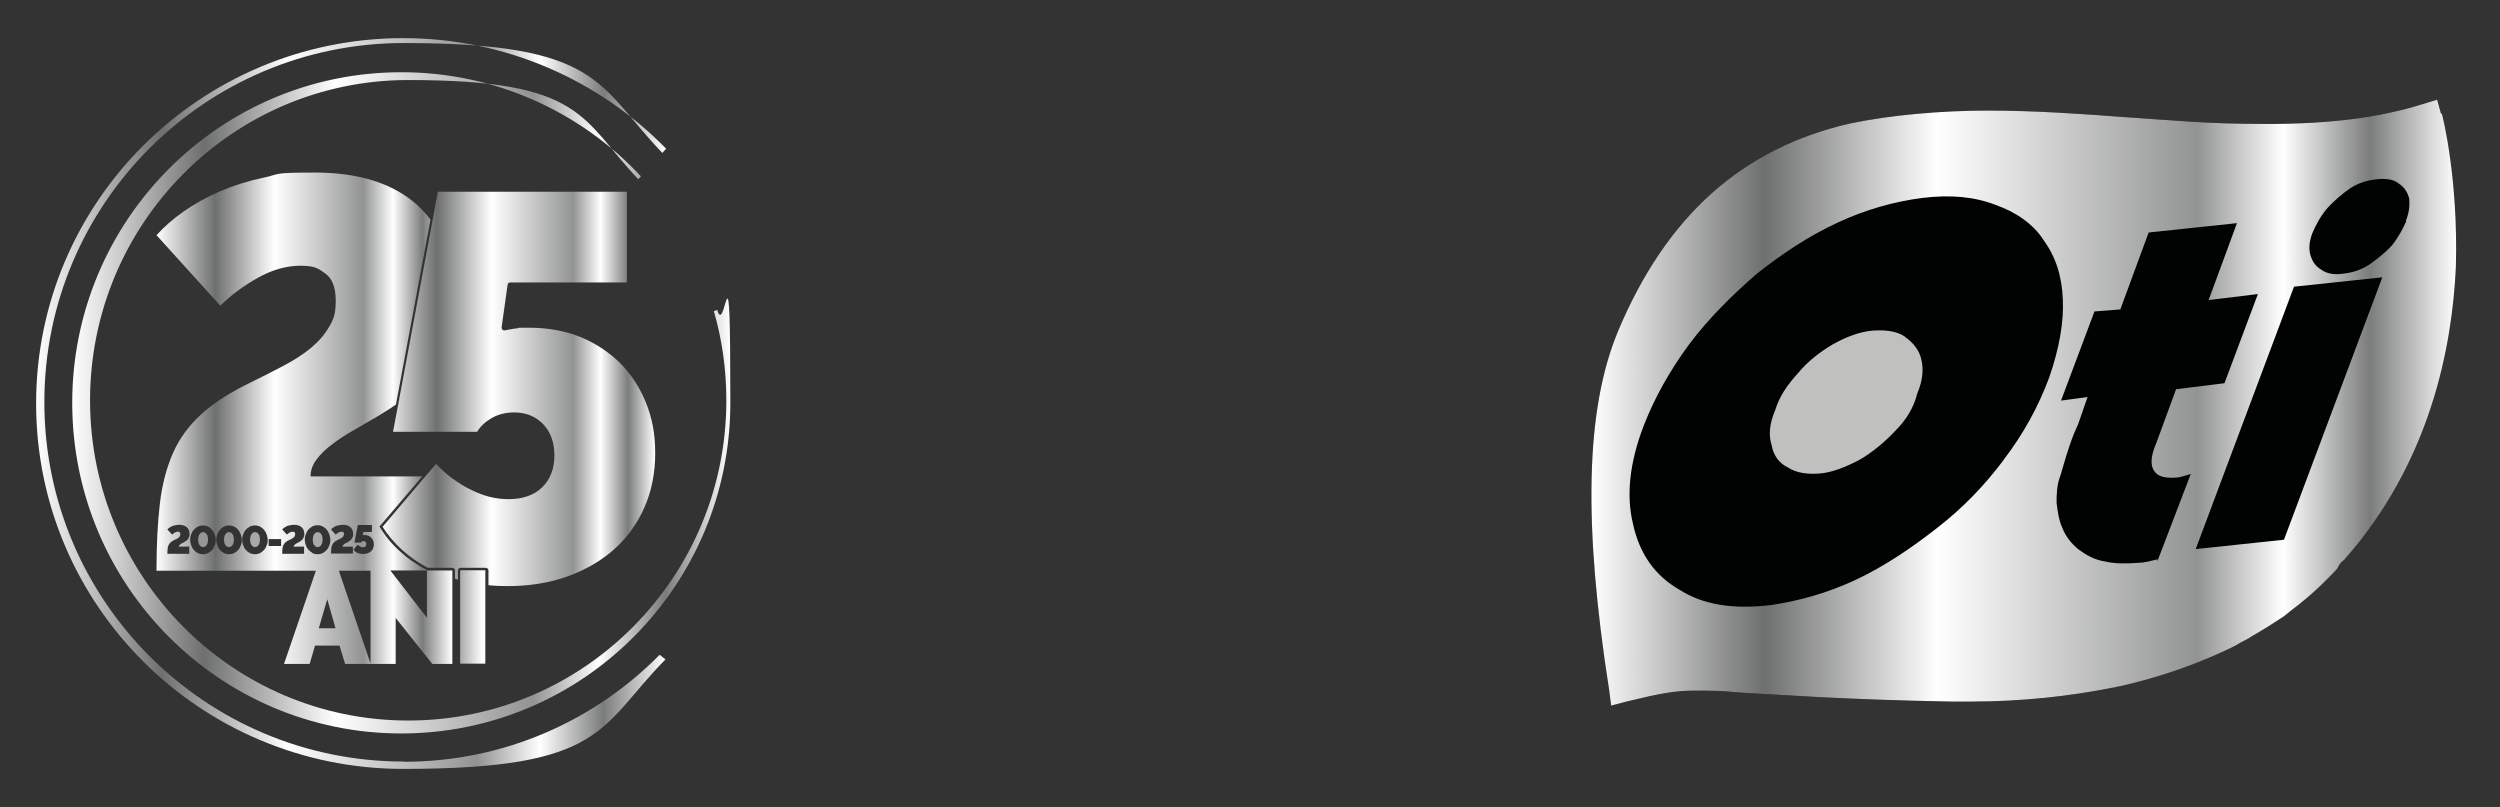
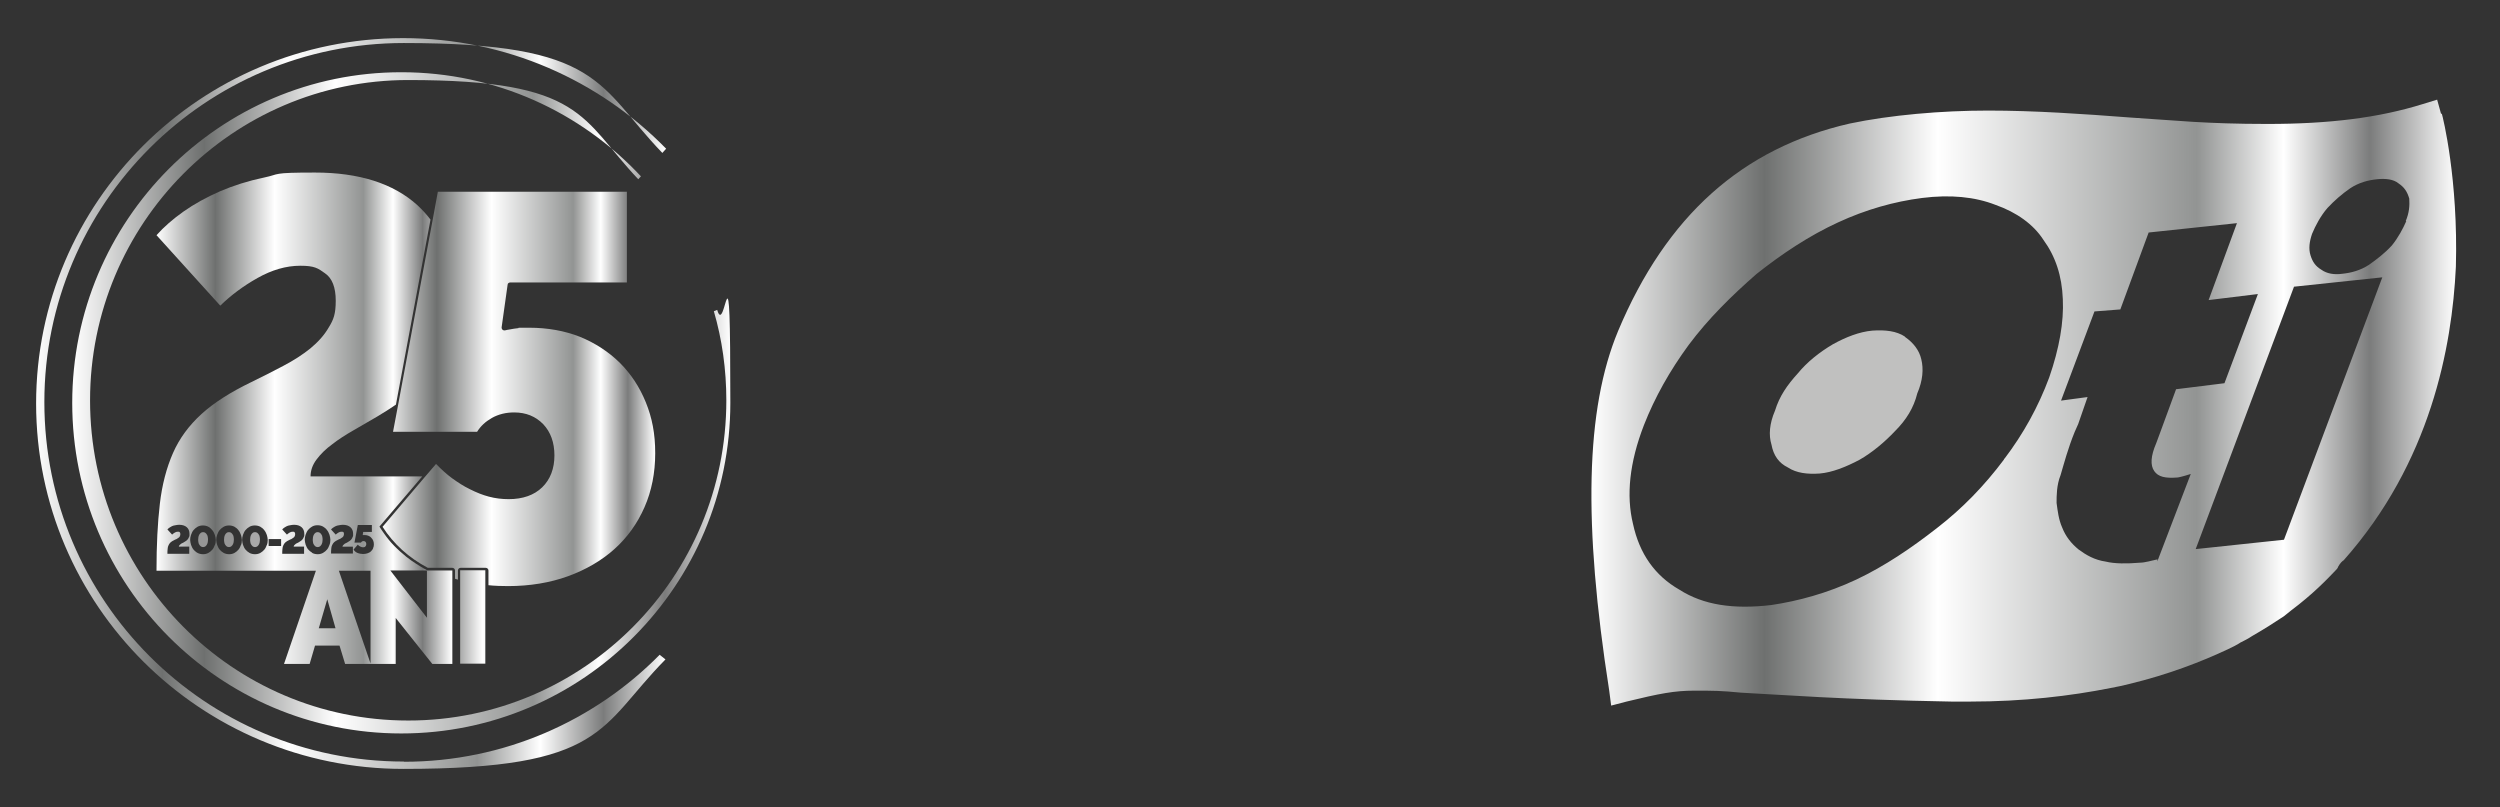
<svg xmlns="http://www.w3.org/2000/svg" xmlns:xlink="http://www.w3.org/1999/xlink" viewBox="0 0 1121.4 362" version="1.1" id="Layer_1">
  <rect x="0" y="0" width="1121.4" height="362" fill="#333333" stroke="none" />
  <defs>
    <style>
      .st0 {
        fill: url(#linear-gradient2);
      }

      .st1 {
        fill: #010202;
      }

      .st2 {
        fill: url(#linear-gradient1);
      }

      .st3 {
        fill: none;
      }

      .st4 {
        fill: url(#linear-gradient4);
      }

      .st5 {
        fill: #969696;
      }

      .st6 {
        fill: #c0c0bf;
      }

      .st7 {
        fill: url(#linear-gradient5);
      }

      .st8 {
        fill: url(#linear-gradient3);
      }

      .st9 {
        fill: #a9a9a9;
      }

      .st10 {
        fill: url(#linear-gradient);
      }

      .st11 {
        clip-path: url(#clippath);
      }
    </style>
    <linearGradient gradientUnits="userSpaceOnUse" y2="181" x2="298.9" y1="181" x1="16.2" id="linear-gradient">
      <stop stop-color="#fff" offset="0" />
      <stop stop-color="#6e706f" offset=".2" />
      <stop stop-color="#fff" offset=".4" />
      <stop stop-color="#929493" offset=".7" />
      <stop stop-color="#fff" offset=".8" />
      <stop stop-color="#7b7c7c" offset=".9" />
      <stop stop-color="#fff" offset="1" />
    </linearGradient>
    <linearGradient xlink:href="#linear-gradient" y2="180.6" x2="327.7" y1="180.6" x1="32.5" id="linear-gradient1" />
    <linearGradient xlink:href="#linear-gradient" y2="174.5" x2="293.9" y1="174.5" x1="171.5" id="linear-gradient2" />
    <linearGradient xlink:href="#linear-gradient" y2="187.5" x2="202.8" y1="187.5" x1="70.1" id="linear-gradient3" />
    <clipPath id="clippath">
      <path d="M206.4,255.8h11.3v41.9h-11.3v-41.9Z" class="st3" />
    </clipPath>
    <linearGradient xlink:href="#linear-gradient" y2="297.7" x2="267.8" y1="297.7" x1="182.3" id="linear-gradient4" />
    <linearGradient xlink:href="#linear-gradient" gradientTransform="translate(0 -1985.9)" y2="2166.6" x2="1101.9" y1="2166.6" x1="713.9" id="linear-gradient5" />
  </defs>
  <g>
    <polygon points="143 281.8 150.5 281.8 146.8 268.9 143 281.8" class="st3" />
    <polygon points="191.5 255.9 175.1 255.9 191.5 277.1 191.5 255.9" class="st3" />
    <polygon points="166.2 297.6 166.2 255.9 152 255.9 166.2 297.6" class="st3" />
    <path d="M181.1,341.6c-89,0-161.2-72.2-161.2-161.2S92.1,19.3,181.1,19.3s86.7,18.9,116,49.3l1.7-1.9c-29.9-30.6-71.7-49.6-118-49.6C89.9,17.2,16.2,90.5,16.2,181s73.7,163.9,164.7,163.9,87.7-18.8,117.6-49.1l-2.6-2.1c-29.2,29.6-69.8,48-114.7,48Z" class="st10" />
    <path d="M183.1,323.2c-78.8,0-142.7-64.3-142.7-143.6S104.3,35.9,183.1,35.9s77.3,17.1,103.2,44.5l1.2-1.3c-26.9-28.8-65.1-46.7-107.5-46.7-81.5,0-147.6,66.4-147.6,148.3s66.1,148.3,147.6,148.3,147.6-66.4,147.6-148.3-2.1-28.5-5.9-41.7l-1.5.6c3.7,12.7,5.6,26.1,5.6,40,0,79.3-63.9,143.6-142.7,143.6Z" class="st2" />
    <path d="M227.9,262.9c9.7,0,18.8-1.5,26.8-4.4,8-2.9,15.1-7,20.9-12.2,5.8-5.2,10.3-11.5,13.5-18.8,3.2-7.3,4.8-15.4,4.8-24.2s-1.4-15.9-4.2-22.8c-2.8-6.9-6.7-12.8-11.7-17.8-5-4.9-11-8.8-17.8-11.6-6.8-2.7-14.5-4.1-22.8-4.1s-3.6,0-5,.2c-1.5.2-2.5.3-3.3.5,0,0,0,0,0,0-1.1.2-2,.3-2.6.5,0,0-.2,0-.3,0-.3,0-.6-.1-.8-.3-.3-.3-.4-.6-.4-1l2.7-19.2c0-.6.6-1,1.2-1h52.3v-40.7h-84.8l-2.3,12.5-15.5,83-2.3,12.2h37.7c1.6-2.6,3.8-4.6,6.6-6.2,3-1.7,6.4-2.5,10-2.5,5.4,0,9.7,1.8,13.1,5.3,3.3,3.5,5,8.2,5,14s-1.8,10.7-5.5,14.3c-3.6,3.5-8.7,5.3-15,5.3s-11.6-1.5-17.5-4.5c-2.7-1.3-5.3-3-7.8-4.8h0s0,0,0,0c-2.6-1.9-5-4.1-7.3-6.5l-5.4,6.3-18.6,21.9c4.9,7.7,11.8,13.9,20.3,18.4h11c.6,0,1.2.5,1.2,1.2v3.7c.4.1.8.2,1.3.4v-4.1c0-.6.5-1.2,1.2-1.2h11.3c.6,0,1.2.5,1.2,1.2v6.6c2.9.3,6,.4,9,.4Z" class="st0" />
    <polygon points="166.2 297.6 166.2 255.9 152 255.9 166.2 297.6" class="st3" />
    <polygon points="143 281.8 150.5 281.8 146.8 268.9 143 281.8" class="st3" />
    <polygon points="191.5 277.1 191.5 255.9 175.1 255.9 191.5 277.1" class="st3" />
    <path d="M144.2,239.8c-.2-.3-.4-.6-.7-.8-.3-.2-.6-.3-1-.3s-.8.1-1,.3c-.3.2-.5.5-.7.8-.2.3-.3.7-.4,1.1,0,.4-.1.8-.1,1.1s0,.8.1,1.2c0,.4.2.8.4,1.1.2.3.4.6.7.8.3.2.6.3,1,.3s.7-.1,1-.3c.3-.2.5-.5.7-.8.2-.3.3-.7.4-1.1,0-.4.1-.8.1-1.1s0-.8-.1-1.2c0-.4-.2-.8-.4-1.1Z" class="st9" />
    <path d="M104.4,239.8c-.2-.3-.4-.6-.7-.8-.3-.2-.6-.3-1-.3s-.8.1-1,.3c-.3.2-.5.5-.7.8-.2.3-.3.7-.4,1.1,0,.4-.1.8-.1,1.1s0,.8.1,1.2c0,.4.2.8.4,1.1.2.3.4.6.7.8.3.2.6.3,1,.3s.7-.1,1-.3c.3-.2.5-.5.7-.8.2-.3.3-.7.4-1.1,0-.4.1-.8.1-1.1s0-.8-.1-1.2c0-.4-.2-.8-.4-1.1Z" class="st5" />
    <path d="M92.8,239.8c-.2-.3-.4-.6-.7-.8-.3-.2-.6-.3-1-.3s-.8.1-1,.3c-.3.2-.5.5-.7.8-.2.3-.3.7-.4,1.1,0,.4-.1.8-.1,1.1s0,.8.1,1.2c0,.4.2.8.4,1.1.2.3.4.6.7.8.3.2.6.3,1,.3s.7-.1,1-.3c.3-.2.5-.5.7-.8.2-.3.3-.7.4-1.1,0-.4.1-.8.1-1.1s0-.8-.1-1.2c0-.4-.2-.8-.4-1.1Z" class="st5" />
    <path d="M116.1,239.8c-.2-.3-.4-.6-.7-.8-.3-.2-.6-.3-1-.3s-.8.1-1,.3c-.3.2-.5.5-.7.8-.2.3-.3.7-.4,1.1,0,.4-.1.8-.1,1.1s0,.8.1,1.2c0,.4.2.8.4,1.1.2.3.4.6.7.8.3.2.6.3,1,.3s.7-.1,1-.3c.3-.2.5-.5.7-.8.2-.3.3-.7.4-1.1,0-.4.1-.8.1-1.1s0-.8-.1-1.2c0-.4-.2-.8-.4-1.1Z" class="st9" />
-     <path d="M107,237.8c-.5-.6-1.1-1.2-1.8-1.6-.7-.4-1.5-.6-2.5-.6s-1.7.2-2.4.6c-.7.4-1.3.9-1.8,1.5-.5.6-.9,1.3-1.1,2.1-.3.8-.4,1.5-.4,2.3s.1,1.5.4,2.2c.2.8.6,1.5,1.1,2.1.5.6,1.1,1.1,1.8,1.5.7.4,1.5.6,2.5.6s1.7-.2,2.4-.6c.7-.4,1.3-.9,1.8-1.5.5-.6.9-1.3,1.1-2.1.3-.8.4-1.5.4-2.3s-.1-1.4-.4-2.2c-.2-.8-.6-1.5-1.1-2.1Z" class="st3" />
    <path d="M118.7,237.8c-.5-.6-1.1-1.2-1.8-1.6-.7-.4-1.5-.6-2.5-.6s-1.7.2-2.4.6c-.7.4-1.3.9-1.8,1.5-.5.6-.9,1.3-1.1,2.1-.3.8-.4,1.5-.4,2.3s.1,1.5.4,2.2c.2.8.6,1.5,1.1,2.1.5.6,1.1,1.1,1.8,1.5.7.4,1.5.6,2.5.6s1.7-.2,2.4-.6c.7-.4,1.3-.9,1.8-1.5.5-.6.9-1.3,1.1-2.1.3-.8.4-1.5.4-2.3s-.1-1.4-.4-2.2c-.2-.8-.6-1.5-1.1-2.1Z" class="st3" />
    <rect height="3.1" width="5.6" y="241.9" x="120.6" class="st3" />
    <path d="M80.4,244.8c.1-.2.3-.3.5-.5.2-.2.4-.3.7-.5.3-.1.5-.3.8-.4.4-.2.7-.5,1.1-.7.3-.2.6-.5.8-.8.2-.3.4-.6.5-1,.1-.4.2-.8.2-1.3,0-1.3-.4-2.3-1.2-3-.8-.7-1.9-1.1-3.4-1.1s-1.1,0-1.7.2c-.5.1-1,.3-1.5.4-.4.2-.8.4-1.2.7-.4.2-.6.5-.9.8l2.1,2.3c.3-.3.8-.6,1.2-.9.5-.3.9-.4,1.4-.4s.6,0,.8.2c.2.2.3.5.3.9s0,.6-.2.9c-.1.3-.4.5-.6.7-.3.2-.6.4-.9.6-.3.2-.7.4-1.1.5-.7.3-1.2.7-1.6,1-.4.4-.7.8-.9,1.3-.2.5-.4,1-.4,1.6,0,.6-.1,1.3-.1,2.2h9.8v-3.1h-4.7c0-.2,0-.4.2-.5Z" class="st3" />
    <path d="M153.5,241.2c-.3.2-.6.4-.9.6-.3.2-.7.4-1.1.5-.7.3-1.2.7-1.6,1-.4.4-.7.8-.9,1.3-.2.5-.4,1-.4,1.6,0,.6-.1,1.3-.1,2.2h9.8v-3.1h-4.7c0-.2,0-.4.2-.5.1-.2.3-.3.5-.5.2-.2.4-.3.7-.5.3-.1.5-.3.8-.4.4-.2.7-.5,1.1-.7.3-.2.6-.5.8-.8.2-.3.4-.6.5-1,.1-.4.2-.8.2-1.3,0-1.3-.4-2.3-1.2-3-.8-.7-1.9-1.1-3.4-1.1s-1.1,0-1.7.2c-.5.1-1,.3-1.5.4-.4.2-.8.4-1.2.7-.4.2-.6.5-.9.8l2.1,2.3c.3-.3.8-.6,1.2-.9.5-.3.9-.4,1.4-.4s.6,0,.8.2c.2.2.3.5.3.9s0,.6-.2.9c-.1.3-.4.5-.6.7Z" class="st3" />
    <polygon points="191.5 277.1 191.5 255.9 175.1 255.9 191.5 277.1" class="st3" />
    <path d="M166.5,241.2c-.4-.4-.8-.6-1.3-.9-.5-.2-1.1-.3-1.7-.3s-.3,0-.4,0c-.1,0-.2,0-.2,0,0,0-.1,0-.2,0l.2-1.4h3.9v-3.1h-6.3l-1.5,7.9h2.9c.1-.2.3-.3.5-.5.2-.1.4-.2.7-.2.4,0,.7.1.9.4.2.2.3.6.3,1s-.1.7-.4,1c-.2.2-.6.4-1,.4s-.8-.1-1.2-.3c-.4-.2-.8-.5-1.2-.9l-1.9,2.2c.4.6,1,1.1,1.7,1.5.7.3,1.6.5,2.5.5s1.4-.1,2-.3c.6-.2,1.1-.5,1.6-.9.4-.4.8-.8,1-1.4.2-.5.4-1.1.4-1.8s-.1-1.2-.3-1.7c-.2-.5-.5-.9-.9-1.3Z" class="st3" />
    <polygon points="166.2 297.6 166.2 255.9 152 255.9 166.2 297.6" class="st3" />
    <path d="M131.9,244.8c.1-.2.3-.3.5-.5.2-.2.4-.3.7-.5.3-.1.5-.3.8-.4.4-.2.7-.5,1.1-.7.3-.2.6-.5.8-.8.2-.3.4-.6.5-1,.1-.4.2-.8.2-1.3,0-1.3-.4-2.3-1.2-3-.8-.7-1.9-1.1-3.4-1.1s-1.1,0-1.7.2c-.5.1-1,.3-1.5.4-.4.2-.8.4-1.2.7-.4.2-.6.5-.9.8l2.1,2.3c.3-.3.8-.6,1.2-.9.5-.3.9-.4,1.4-.4s.6,0,.8.2c.2.2.3.5.3.9s0,.6-.2.9c-.1.3-.4.5-.6.7-.3.2-.6.4-.9.6-.3.2-.7.4-1.1.5-.7.3-1.2.7-1.6,1-.4.4-.7.8-.9,1.3-.2.5-.4,1-.4,1.6,0,.6-.1,1.3-.1,2.2h9.8v-3.1h-4.7c0-.2,0-.4.2-.5Z" class="st3" />
    <polygon points="143 281.8 150.5 281.8 146.8 268.9 143 281.8" class="st3" />
    <path d="M146.7,246.5c.5-.6.9-1.3,1.1-2.1.3-.8.4-1.5.4-2.3s-.1-1.4-.4-2.2c-.2-.8-.6-1.5-1.1-2.1-.5-.6-1.1-1.2-1.8-1.6-.7-.4-1.5-.6-2.5-.6s-1.7.2-2.4.6c-.7.4-1.3.9-1.8,1.5-.5.6-.9,1.3-1.1,2.1-.3.8-.4,1.5-.4,2.3s.1,1.5.4,2.2c.2.8.6,1.5,1.1,2.1.5.6,1.1,1.1,1.8,1.5.7.4,1.5.6,2.5.6s1.7-.2,2.4-.6c.7-.4,1.3-.9,1.8-1.5Z" class="st3" />
    <path d="M118.7,237.8c-.5-.6-1.1-1.2-1.8-1.6-.7-.4-1.5-.6-2.5-.6s-1.7.2-2.4.6c-.7.4-1.3.9-1.8,1.5-.5.6-.9,1.3-1.1,2.1-.3.8-.4,1.5-.4,2.3s.1,1.5.4,2.2c.2.8.6,1.5,1.1,2.1.5.6,1.1,1.1,1.8,1.5.7.4,1.5.6,2.5.6s1.7-.2,2.4-.6c.7-.4,1.3-.9,1.8-1.5.5-.6.9-1.3,1.1-2.1.3-.8.4-1.5.4-2.3s-.1-1.4-.4-2.2c-.2-.8-.6-1.5-1.1-2.1Z" class="st3" />
    <path d="M107,237.8c-.5-.6-1.1-1.2-1.8-1.6-.7-.4-1.5-.6-2.5-.6s-1.7.2-2.4.6c-.7.4-1.3.9-1.8,1.5-.5.6-.9,1.3-1.1,2.1-.3.8-.4,1.5-.4,2.3s.1,1.5.4,2.2c.2.8.6,1.5,1.1,2.1.5.6,1.1,1.1,1.8,1.5.7.4,1.5.6,2.5.6s1.7-.2,2.4-.6c.7-.4,1.3-.9,1.8-1.5.5-.6.9-1.3,1.1-2.1.3-.8.4-1.5.4-2.3s-.1-1.4-.4-2.2c-.2-.8-.6-1.5-1.1-2.1Z" class="st3" />
-     <path d="M131.9,244.8c.1-.2.3-.3.5-.5.2-.2.4-.3.7-.5.3-.1.5-.3.8-.4.4-.2.7-.5,1.1-.7.3-.2.6-.5.8-.8.2-.3.4-.6.5-1,.1-.4.2-.8.2-1.3,0-1.3-.4-2.3-1.2-3-.8-.7-1.9-1.1-3.4-1.1s-1.1,0-1.7.2c-.5.1-1,.3-1.5.4-.4.2-.8.4-1.2.7-.4.2-.6.5-.9.8l2.1,2.3c.3-.3.8-.6,1.2-.9.5-.3.9-.4,1.4-.4s.6,0,.8.2c.2.2.3.5.3.9s0,.6-.2.9c-.1.3-.4.5-.6.7-.3.2-.6.4-.9.6-.3.2-.7.4-1.1.5-.7.3-1.2.7-1.6,1-.4.4-.7.8-.9,1.3-.2.5-.4,1-.4,1.6,0,.6-.1,1.3-.1,2.2h9.8v-3.1h-4.7c0-.2,0-.4.2-.5Z" class="st3" />
    <rect height="3.1" width="5.6" y="241.9" x="120.6" class="st3" />
    <path d="M153.5,241.2c-.3.2-.6.4-.9.6-.3.2-.7.4-1.1.5-.7.3-1.2.7-1.6,1-.4.4-.7.8-.9,1.3-.2.5-.4,1-.4,1.6,0,.6-.1,1.3-.1,2.2h9.8v-3.1h-4.7c0-.2,0-.4.2-.5.1-.2.3-.3.5-.5.2-.2.4-.3.7-.5.3-.1.5-.3.8-.4.4-.2.7-.5,1.1-.7.3-.2.6-.5.8-.8.2-.3.4-.6.5-1,.1-.4.2-.8.2-1.3,0-1.3-.4-2.3-1.2-3-.8-.7-1.9-1.1-3.4-1.1s-1.1,0-1.7.2c-.5.1-1,.3-1.5.4-.4.2-.8.4-1.2.7-.4.2-.6.5-.9.8l2.1,2.3c.3-.3.8-.6,1.2-.9.5-.3.9-.4,1.4-.4s.6,0,.8.2c.2.2.3.5.3.9s0,.6-.2.9c-.1.3-.4.5-.6.7Z" class="st3" />
    <path d="M80.4,244.8c.1-.2.3-.3.5-.5.2-.2.4-.3.7-.5.3-.1.5-.3.8-.4.4-.2.7-.5,1.1-.7.3-.2.6-.5.8-.8.2-.3.4-.6.5-1,.1-.4.2-.8.2-1.3,0-1.3-.4-2.3-1.2-3-.8-.7-1.9-1.1-3.4-1.1s-1.1,0-1.7.2c-.5.1-1,.3-1.5.4-.4.2-.8.4-1.2.7-.4.2-.6.5-.9.8l2.1,2.3c.3-.3.8-.6,1.2-.9.5-.3.9-.4,1.4-.4s.6,0,.8.2c.2.2.3.5.3.9s0,.6-.2.9c-.1.3-.4.5-.6.7-.3.2-.6.4-.9.6-.3.2-.7.4-1.1.5-.7.3-1.2.7-1.6,1-.4.4-.7.8-.9,1.3-.2.5-.4,1-.4,1.6,0,.6-.1,1.3-.1,2.2h9.8v-3.1h-4.7c0-.2,0-.4.2-.5Z" class="st3" />
    <polygon points="191.5 277.1 191.5 255.9 175.1 255.9 191.5 277.1" class="st3" />
    <path d="M166.5,241.2c-.4-.4-.8-.6-1.3-.9-.5-.2-1.1-.3-1.7-.3s-.3,0-.4,0c-.1,0-.2,0-.2,0,0,0-.1,0-.2,0l.2-1.4h3.9v-3.1h-6.3l-1.5,7.9h2.9c.1-.2.3-.3.5-.5.2-.1.4-.2.7-.2.4,0,.7.1.9.4.2.2.3.6.3,1s-.1.7-.4,1c-.2.2-.6.4-1,.4s-.8-.1-1.2-.3c-.4-.2-.8-.5-1.2-.9l-1.9,2.2c.4.6,1,1.1,1.7,1.5.7.3,1.6.5,2.5.5s1.4-.1,2-.3c.6-.2,1.1-.5,1.6-.9.4-.4.8-.8,1-1.4.2-.5.4-1.1.4-1.8s-.1-1.2-.3-1.7c-.2-.5-.5-.9-.9-1.3Z" class="st3" />
    <polygon points="143 281.8 150.5 281.8 146.8 268.9 143 281.8" class="st3" />
    <path d="M146.7,246.5c.5-.6.9-1.3,1.1-2.1.3-.8.4-1.5.4-2.3s-.1-1.4-.4-2.2c-.2-.8-.6-1.5-1.1-2.1-.5-.6-1.1-1.2-1.8-1.6-.7-.4-1.5-.6-2.5-.6s-1.7.2-2.4.6c-.7.4-1.3.9-1.8,1.5-.5.6-.9,1.3-1.1,2.1-.3.8-.4,1.5-.4,2.3s.1,1.5.4,2.2c.2.8.6,1.5,1.1,2.1.5.6,1.1,1.1,1.8,1.5.7.4,1.5.6,2.5.6s1.7-.2,2.4-.6c.7-.4,1.3-.9,1.8-1.5Z" class="st3" />
    <polygon points="166.2 297.6 166.2 255.9 152 255.9 166.2 297.6" class="st3" />
    <path d="M131.9,244.8c.1-.2.3-.3.5-.5.2-.2.4-.3.7-.5.3-.1.5-.3.8-.4.4-.2.7-.5,1.1-.7.3-.2.6-.5.8-.8.2-.3.4-.6.5-1,.1-.4.2-.8.2-1.3,0-1.3-.4-2.3-1.2-3-.8-.7-1.9-1.1-3.4-1.1s-1.1,0-1.7.2c-.5.1-1,.3-1.5.4-.4.2-.8.4-1.2.7-.4.2-.6.5-.9.8l2.1,2.3c.3-.3.8-.6,1.2-.9.5-.3.9-.4,1.4-.4s.6,0,.8.2c.2.2.3.5.3.9s0,.6-.2.9c-.1.3-.4.5-.6.7-.3.2-.6.4-.9.6-.3.2-.7.4-1.1.5-.7.3-1.2.7-1.6,1-.4.4-.7.8-.9,1.3-.2.5-.4,1-.4,1.6,0,.6-.1,1.3-.1,2.2h9.8v-3.1h-4.7c0-.2,0-.4.2-.5Z" class="st3" />
    <rect height="3.1" width="5.6" y="241.9" x="120.6" class="st3" />
    <path d="M107,237.8c-.5-.6-1.1-1.2-1.8-1.6-.7-.4-1.5-.6-2.5-.6s-1.7.2-2.4.6c-.7.4-1.3.9-1.8,1.5-.5.6-.9,1.3-1.1,2.1-.3.8-.4,1.5-.4,2.3s.1,1.5.4,2.2c.2.8.6,1.5,1.1,2.1.5.6,1.1,1.1,1.8,1.5.7.4,1.5.6,2.5.6s1.7-.2,2.4-.6c.7-.4,1.3-.9,1.8-1.5.5-.6.9-1.3,1.1-2.1.3-.8.4-1.5.4-2.3s-.1-1.4-.4-2.2c-.2-.8-.6-1.5-1.1-2.1Z" class="st3" />
    <path d="M118.7,237.8c-.5-.6-1.1-1.2-1.8-1.6-.7-.4-1.5-.6-2.5-.6s-1.7.2-2.4.6c-.7.4-1.3.9-1.8,1.5-.5.6-.9,1.3-1.1,2.1-.3.8-.4,1.5-.4,2.3s.1,1.5.4,2.2c.2.8.6,1.5,1.1,2.1.5.6,1.1,1.1,1.8,1.5.7.4,1.5.6,2.5.6s1.7-.2,2.4-.6c.7-.4,1.3-.9,1.8-1.5.5-.6.9-1.3,1.1-2.1.3-.8.4-1.5.4-2.3s-.1-1.4-.4-2.2c-.2-.8-.6-1.5-1.1-2.1Z" class="st3" />
    <path d="M80.4,244.8c.1-.2.3-.3.5-.5.2-.2.4-.3.7-.5.3-.1.5-.3.8-.4.4-.2.7-.5,1.1-.7.3-.2.6-.5.8-.8.2-.3.4-.6.5-1,.1-.4.2-.8.2-1.3,0-1.3-.4-2.3-1.2-3-.8-.7-1.9-1.1-3.4-1.1s-1.1,0-1.7.2c-.5.1-1,.3-1.5.4-.4.2-.8.4-1.2.7-.4.2-.6.5-.9.8l2.1,2.3c.3-.3.8-.6,1.2-.9.5-.3.9-.4,1.4-.4s.6,0,.8.2c.2.2.3.5.3.9s0,.6-.2.9c-.1.3-.4.5-.6.7-.3.2-.6.4-.9.6-.3.2-.7.4-1.1.5-.7.3-1.2.7-1.6,1-.4.4-.7.8-.9,1.3-.2.5-.4,1-.4,1.6,0,.6-.1,1.3-.1,2.2h9.8v-3.1h-4.7c0-.2,0-.4.2-.5Z" class="st3" />
    <path d="M153.5,241.2c-.3.2-.6.4-.9.6-.3.2-.7.4-1.1.5-.7.3-1.2.7-1.6,1-.4.4-.7.8-.9,1.3-.2.5-.4,1-.4,1.6,0,.6-.1,1.3-.1,2.2h9.8v-3.1h-4.7c0-.2,0-.4.2-.5.1-.2.3-.3.5-.5.2-.2.4-.3.7-.5.3-.1.5-.3.8-.4.4-.2.7-.5,1.1-.7.3-.2.6-.5.8-.8.2-.3.4-.6.5-1,.1-.4.2-.8.2-1.3,0-1.3-.4-2.3-1.2-3-.8-.7-1.9-1.1-3.4-1.1s-1.1,0-1.7.2c-.5.1-1,.3-1.5.4-.4.2-.8.4-1.2.7-.4.2-.6.5-.9.8l2.1,2.3c.3-.3.8-.6,1.2-.9.5-.3.9-.4,1.4-.4s.6,0,.8.2c.2.2.3.5.3.9s0,.6-.2.9c-.1.3-.4.5-.6.7Z" class="st3" />
    <polygon points="191.5 277.1 191.5 255.9 175.1 255.9 191.5 277.1" class="st3" />
    <path d="M166.5,241.2c-.4-.4-.8-.6-1.3-.9-.5-.2-1.1-.3-1.7-.3s-.3,0-.4,0c-.1,0-.2,0-.2,0,0,0-.1,0-.2,0l.2-1.4h3.9v-3.1h-6.3l-1.5,7.9h2.9c.1-.2.3-.3.5-.5.2-.1.4-.2.7-.2.4,0,.7.1.9.4.2.2.3.6.3,1s-.1.7-.4,1c-.2.2-.6.4-1,.4s-.8-.1-1.2-.3c-.4-.2-.8-.5-1.2-.9l-1.9,2.2c.4.6,1,1.1,1.7,1.5.7.3,1.6.5,2.5.5s1.4-.1,2-.3c.6-.2,1.1-.5,1.6-.9.4-.4.8-.8,1-1.4.2-.5.4-1.1.4-1.8s-.1-1.2-.3-1.7c-.2-.5-.5-.9-.9-1.3Z" class="st3" />
    <polygon points="166.2 297.6 166.2 255.9 152 255.9 166.2 297.6" class="st3" />
    <path d="M146.7,246.5c.5-.6.9-1.3,1.1-2.1.3-.8.4-1.5.4-2.3s-.1-1.4-.4-2.2c-.2-.8-.6-1.5-1.1-2.1-.5-.6-1.1-1.2-1.8-1.6-.7-.4-1.5-.6-2.5-.6s-1.7.2-2.4.6c-.7.4-1.3.9-1.8,1.5-.5.6-.9,1.3-1.1,2.1-.3.8-.4,1.5-.4,2.3s.1,1.5.4,2.2c.2.8.6,1.5,1.1,2.1.5.6,1.1,1.1,1.8,1.5.7.4,1.5.6,2.5.6s1.7-.2,2.4-.6c.7-.4,1.3-.9,1.8-1.5Z" class="st3" />
    <polygon points="143 281.8 150.5 281.8 146.8 268.9 143 281.8" class="st3" />
    <path d="M191.6,255.8c-1.1-.6-2.3-1.2-3.3-1.9-.5-.3-1.1-.7-1.6-1-1.6-1-3.1-2.1-4.5-3.2-1-.8-1.9-1.6-2.8-2.4-.9-.8-1.8-1.7-2.6-2.5-1.7-1.7-3.2-3.6-4.6-5.6-.7-1-1.4-2-2-3l19.2-22.5h-50.1c0-2.7.9-5.2,2.7-7.6,1.8-2.4,4.1-4.7,7-6.8,2.8-2.2,6.1-4.3,9.6-6.3,3.6-2.1,7.1-4.1,10.5-6.1,3-1.8,5.9-3.6,8.5-5.4l15.5-83c-1.7-2.3-3.7-4.4-5.8-6.4-10.8-9.8-26.2-14.7-46-14.7s-15.5.7-22.7,2.2c-7.2,1.5-13.8,3.6-19.9,6.2-6.1,2.7-11.6,5.7-16.4,9.1-4.8,3.4-8.8,6.9-12.1,10.6l28.6,31.6c4.7-4.6,10.3-8.8,16.7-12.4,6.4-3.6,12.8-5.5,19.2-5.5s7.9,1.1,11.1,3.4c3.2,2.2,4.8,6.3,4.8,12.3s-1,8.5-3.1,11.9c-2,3.5-4.8,6.6-8.3,9.5-3.5,2.8-7.5,5.4-12.1,7.8s-9.4,4.9-14.4,7.3c-9.3,4.5-16.7,9.2-22.3,14.3-5.6,5.1-9.9,10.9-12.8,17.5-2.9,6.6-4.9,14.2-5.9,22.8-1,8.5-1.5,18.5-1.5,30h71.5l-14.3,41.8h11.5l2.4-8.2h11l2.5,8.2h22.7v-20.6l16.4,20.6h9v-41.9h-11.3ZM154,238.7c-.2-.2-.5-.2-.8-.2-.5,0-.9.1-1.4.4-.5.3-.9.6-1.2.9l-2.1-2.3c.2-.3.5-.5.9-.8.4-.2.7-.5,1.2-.7.4-.2.9-.3,1.5-.4.5-.1,1.1-.2,1.7-.2,1.5,0,2.6.4,3.4,1.1.8.7,1.2,1.7,1.2,3s0,.9-.2,1.3c-.1.4-.3.7-.5,1-.2.3-.5.6-.8.8-.3.2-.7.5-1.1.7-.2.1-.5.3-.8.4-.3.1-.5.3-.7.5-.2.2-.4.3-.5.5-.1.2-.2.4-.2.5h4.7v3.1h-9.8c0-.8,0-1.5.1-2.2,0-.6.2-1.2.4-1.6.2-.5.5-.9.9-1.3.4-.4,1-.7,1.6-1,.4-.2.7-.4,1.1-.5.3-.2.6-.4.9-.6.3-.2.5-.4.6-.7.1-.3.2-.5.2-.9s-.1-.7-.3-.9ZM84.9,248.4h-9.8c0-.8,0-1.5.1-2.2,0-.6.2-1.2.4-1.6.2-.5.5-.9.9-1.3.4-.4,1-.7,1.6-1,.4-.2.7-.4,1.1-.5.3-.2.6-.4.9-.6.3-.2.5-.4.6-.7.1-.3.2-.5.2-.9s-.1-.7-.3-.9c-.2-.2-.5-.2-.8-.2-.5,0-.9.1-1.4.4-.5.3-.9.6-1.2.9l-2.1-2.3c.2-.3.5-.5.9-.8.4-.2.7-.5,1.2-.7.4-.2.9-.3,1.5-.4.5-.1,1.1-.2,1.7-.2,1.5,0,2.6.4,3.4,1.1.8.7,1.2,1.7,1.2,3s0,.9-.2,1.3c-.1.4-.3.7-.5,1-.2.3-.5.6-.8.8-.3.2-.7.5-1.1.7-.2.1-.5.3-.8.4-.3.1-.5.3-.7.5-.2.2-.4.3-.5.5-.1.2-.2.4-.2.5h4.7v3.1ZM96.4,244.4c-.3.8-.6,1.5-1.1,2.1-.5.6-1.1,1.1-1.8,1.5-.7.4-1.5.6-2.4.6s-1.8-.2-2.5-.6c-.2-.1-.4-.2-.5-.3-.5-.3-.9-.8-1.3-1.2-.5-.6-.8-1.3-1.1-2.1-.2-.8-.4-1.5-.4-2.2s.1-1.5.4-2.3c.3-.8.6-1.5,1.1-2.1.5-.6,1.1-1.1,1.8-1.5.7-.4,1.5-.6,2.4-.6s1.8.2,2.5.6c.2.1.4.2.5.3.5.4.9.8,1.3,1.3.5.6.8,1.3,1.1,2.1.2.8.4,1.5.4,2.2s-.1,1.6-.4,2.3ZM108.1,244.4c-.3.8-.6,1.5-1.1,2.1-.5.6-1.1,1.1-1.8,1.5-.7.4-1.5.6-2.4.6s-1.8-.2-2.5-.6c-.7-.4-1.3-.9-1.8-1.5-.5-.6-.8-1.3-1.1-2.1-.2-.8-.4-1.5-.4-2.2s.1-1.5.4-2.3c.3-.8.6-1.5,1.1-2.1.5-.6,1.1-1.1,1.8-1.5.7-.4,1.5-.6,2.4-.6s1.8.2,2.5.6c.7.4,1.3.9,1.8,1.6.5.6.8,1.3,1.1,2.1.2.8.4,1.5.4,2.2s-.1,1.6-.4,2.3ZM119.7,244.4c-.3.8-.6,1.5-1.1,2.1-.5.6-1.1,1.1-1.8,1.5-.7.4-1.5.6-2.4.6s-1.8-.2-2.5-.6c-.7-.4-1.3-.9-1.8-1.5-.5-.6-.8-1.3-1.1-2.1-.2-.8-.4-1.5-.4-2.2s.1-1.5.4-2.3c.3-.8.6-1.5,1.1-2.1.5-.6,1.1-1.1,1.8-1.5.7-.4,1.5-.6,2.4-.6s1.8.2,2.5.6c.7.4,1.3.9,1.8,1.6.5.6.8,1.3,1.1,2.1.2.8.4,1.5.4,2.2s-.1,1.6-.4,2.3ZM126.1,244.9h-5.6v-3.1h5.6v3.1ZM136.4,248.4h-9.8c0-.8,0-1.5.1-2.2,0-.6.2-1.2.4-1.6.2-.5.5-.9.9-1.3.4-.4,1-.7,1.6-1,.4-.2.7-.4,1.1-.5.3-.2.6-.4.9-.6.3-.2.5-.4.6-.7.1-.3.2-.5.2-.9s-.1-.7-.3-.9c-.2-.2-.5-.2-.8-.2-.5,0-.9.1-1.4.4-.5.3-.9.6-1.2.9l-2.1-2.3c.2-.3.5-.5.9-.8.4-.2.7-.5,1.2-.7.4-.2.9-.3,1.5-.4.5-.1,1.1-.2,1.7-.2,1.5,0,2.6.4,3.4,1.1.8.7,1.2,1.7,1.2,3s0,.9-.2,1.3c-.1.4-.3.7-.5,1-.2.3-.5.6-.8.8-.3.2-.7.5-1.1.7-.2.1-.5.3-.8.4-.3.1-.5.3-.7.5-.2.2-.4.3-.5.5-.1.2-.2.4-.2.5h4.7v3.1ZM140,247.9c-.7-.4-1.3-.9-1.8-1.5-.5-.6-.8-1.3-1.1-2.1-.2-.8-.4-1.5-.4-2.2s.1-1.5.4-2.3c.3-.8.6-1.5,1.1-2.1.5-.6,1.1-1.1,1.8-1.5.7-.4,1.5-.6,2.4-.6s1.8.2,2.5.6c.7.4,1.3.9,1.8,1.6.5.6.8,1.3,1.1,2.1.2.8.4,1.5.4,2.2s-.1,1.6-.4,2.3c-.3.8-.6,1.5-1.1,2.1s-1.1,1.1-1.8,1.5c-.7.4-1.5.6-2.4.6s-1.8-.2-2.5-.6ZM143,281.8l3.8-13,3.7,13h-7.5ZM166.2,297.6l-14.2-41.6h14.2v41.6ZM167.4,245.9c-.2.5-.6,1-1,1.4-.4.4-1,.7-1.6.9-.6.2-1.3.3-2,.3s-1.8-.2-2.5-.5c-.7-.3-1.3-.8-1.7-1.5l1.9-2.2c.3.4.7.7,1.2.9.4.2.8.3,1.2.3s.8-.1,1-.4c.2-.2.4-.6.4-1s-.1-.7-.3-1c-.2-.2-.5-.4-.9-.4s-.5,0-.7.2c-.2.1-.4.3-.5.5h-2.9l1.5-7.9h6.3v3.1h-3.9l-.2,1.4s.1,0,.2,0c0,0,.1,0,.2,0,.1,0,.2,0,.4,0,.6,0,1.2.1,1.7.3.5.2,1,.5,1.3.9.4.4.7.8.9,1.3.2.5.3,1.1.3,1.7s-.1,1.2-.4,1.8ZM191.5,277.1l-16.4-21.2h16.4v21.2Z" class="st8" />
    <g class="st11">
      <path d="M221.7,359.5c6.8,0,13.1-1,18.7-3.1,5.6-2,10.5-4.9,14.6-8.5,4-3.6,7.2-8,9.4-13.1,2.2-5.1,3.3-10.8,3.3-16.9s-1-11.1-2.9-15.9c-1.9-4.8-4.7-9-8.2-12.4-3.5-3.4-7.7-6.2-12.4-8.1-4.8-1.9-10.1-2.9-15.9-2.9s-2.5,0-3.5.2c-1,.1-1.8.2-2.3.3,0,0,0,0,0,0-.8.1-1.4.2-1.8.3,0,0-.1,0-.2,0-.2,0-.4,0-.5-.2-.2-.2-.3-.4-.3-.7l1.9-13.4c0-.4.4-.7.8-.7h36.5v-28.4h-59.2l-1.6,8.7-10.8,58-1.6,8.5h26.4c1.1-1.8,2.6-3.2,4.6-4.3,2.1-1.2,4.4-1.8,7-1.8,3.7,0,6.8,1.3,9.1,3.7,2.3,2.5,3.5,5.7,3.5,9.8s-1.3,7.5-3.8,10c-2.5,2.5-6.1,3.7-10.5,3.7s-8.1-1.1-12.2-3.1c-1.9-.9-3.7-2.1-5.4-3.3h0s0,0,0,0c-1.8-1.3-3.5-2.9-5.1-4.5l-3.8,4.4-13,15.3c3.4,5.4,8.2,9.7,14.2,12.8h7.7c.4,0,.8.4.8.8v2.6c.3,0,.6.2.9.3v-2.9c0-.4.4-.8.8-.8h7.9c.4,0,.8.4.8.8v4.6c2,.2,4.2.3,6.3.3Z" class="st4" />
    </g>
  </g>
  <g id="Layer_7-2-2">
    <g>
-       <path d="M1095,51.2l-1.8-6.5-6.5,2c-19.7,6.1-41.6,8.9-69.6,8.9s-41.2-1.6-61.8-2.9c-21-1.6-42.5-3.1-63.5-3.1s-43.9,2-62,5.8c-48.3,11-82.3,41.4-104,93.1-14.6,35.1-15.7,86.1-4,161.1l.9,6.9,6.9-1.8c14.8-3.6,21.5-4.9,30.4-4.9s11.6,0,21,.9c17.7.9,44.5,3.1,94.4,4h8.3c117.9,0,163.1-58,167.2-63.3,38.9-43.9,48.6-95.5,50.3-131.6,1.6-39.2-5.8-67.1-6.3-68.7h.5-.5Z" class="st1" />
      <path d="M854.5,151c-3.8-2.5-8.7-3.1-14.6-2.7-5.8.5-11.9,2.9-17.7,6.1-6.1,3.6-11.6,8-15.7,13-4.9,5.4-8.3,10.3-10.3,16.8-2.5,5.8-2.9,11-1.6,15.2.9,4.9,3.3,8.3,7.4,10.3,3.8,2.5,8.7,3.1,14.3,2.7,5.6-.5,11.6-2.9,17.7-6.1,5.8-3.3,11.4-8,16.1-13,4.9-4.9,8.3-10.3,9.9-16.8,2.5-5.8,2.9-11,1.8-15.4-.9-4-3.6-7.4-7.2-9.9h0l-.2-.2h0Z" class="st6" />
      <path d="M1095,51.2l-1.8-6.5-6.5,2c-19.7,6.1-41.6,8.9-69.6,8.9s-41.2-1.6-61.8-2.9c-21-1.6-42.5-3.1-63.5-3.1s-43.9,2-62,5.8c-48.3,11-82.3,41.4-104,93.1-14.6,35.1-15.7,86.1-4,161.1l.9,6.9,6.9-1.8c14.8-3.6,21.5-4.9,30.4-4.9s11.6,0,21,.9c17.7.9,44.5,3.1,94.4,4h8.3c24,0,45-2.5,63.1-6.1,2.9-.5,5.4-1.1,8.3-1.8,17.4-4.2,32.2-9.9,44.5-15.7,1.8-.9,3.8-1.8,5.4-2.9,1.8-.9,3.6-1.8,5.2-2.9,5.4-3.1,10.1-6.1,14.3-8.9.9-.7,2-1.6,3.1-2.5,9.9-7.4,16.3-14.1,20.1-18.1.5-.5.9-.9,1.1-1.6.9-1.6,1.8-2.5,2.5-2.9,38.9-43.9,48.6-95.5,50.3-131.6,1.1-39.2-5.8-67.1-6.3-68.7h-.5ZM899,206c-8.9,11.9-18.8,22.1-30.2,30.9-11.4,8.9-23.3,17-36.2,23.1-13,6.1-26,9.6-38.1,11.4-17,2-30.4,0-41.2-6.9-11-6.3-17.9-16.1-20.8-29.5-3.1-12.7-1.6-27.5,4.9-44.3,4.9-12.5,11.6-24.4,20.1-36,8.9-11.9,19.3-22.1,30.4-31.8,11.6-9.2,23.7-17.2,36.5-23.1,12.5-5.8,25.3-9.4,37.8-11,12.7-1.6,23.7-.5,32.9,3.1,9.4,3.3,17,8.7,21.5,15.7,5.4,7.4,8.3,16.1,8.7,26.6.5,10.3-1.6,22.1-6.1,35.1-4.9,13.2-11.6,25.3-20.1,36.5h-.2v.2h0ZM968.2,250.8c-3.3.7-6.1,1.6-8.3,1.6-5.8.5-11.4.5-15.4-.5-4.9-.7-8.7-2.9-12.1-5.4-3.3-2.7-5.8-5.8-7.4-9.9-1.6-3.6-2-7.4-2.5-11,0-3.3,0-8,1.8-12.5,1.6-5.4,3.3-11.9,6.3-19.3l1.6-3.6,4.2-12.1-11.9,1.6,15-40,11.6-.9,12.7-34.5,39.6-4.2-12.7,34.5,22.1-2.7-15,40-21.7,2.7-6.9,18.8-2,5.4c-2.5,5.8-2.7,9.9-.9,12.5s4.9,3.3,10.3,2.9c.5,0,2.7-.5,6.1-1.6l-15,39.2v-.9l.5-.2h0ZM1024.5,242.1l-39.6,4.2,44.1-117.7,39.6-4.2-44.1,117.7ZM1079.4,99.1c-1.6,3.6-3.6,7.4-6.5,11-3.3,3.6-6.9,6.3-10.3,8.7-3.8,2.5-8,3.6-11.9,4-3.6.5-6.9,0-9.4-1.8-2.7-1.6-4-3.6-4.9-6.5-.9-2.9-.5-6.1.7-9.6,1.6-3.8,3.8-8,6.9-11.6,3.1-3.3,6.5-6.3,10.3-8.9,3.8-2.5,8-3.6,11.9-4s7.4,0,9.6,1.8c2.7,1.8,4,3.8,4.9,6.9.2,3.1,0,6.3-1.6,10.1h.5-.2,0Z" class="st7" />
    </g>
  </g>
</svg>